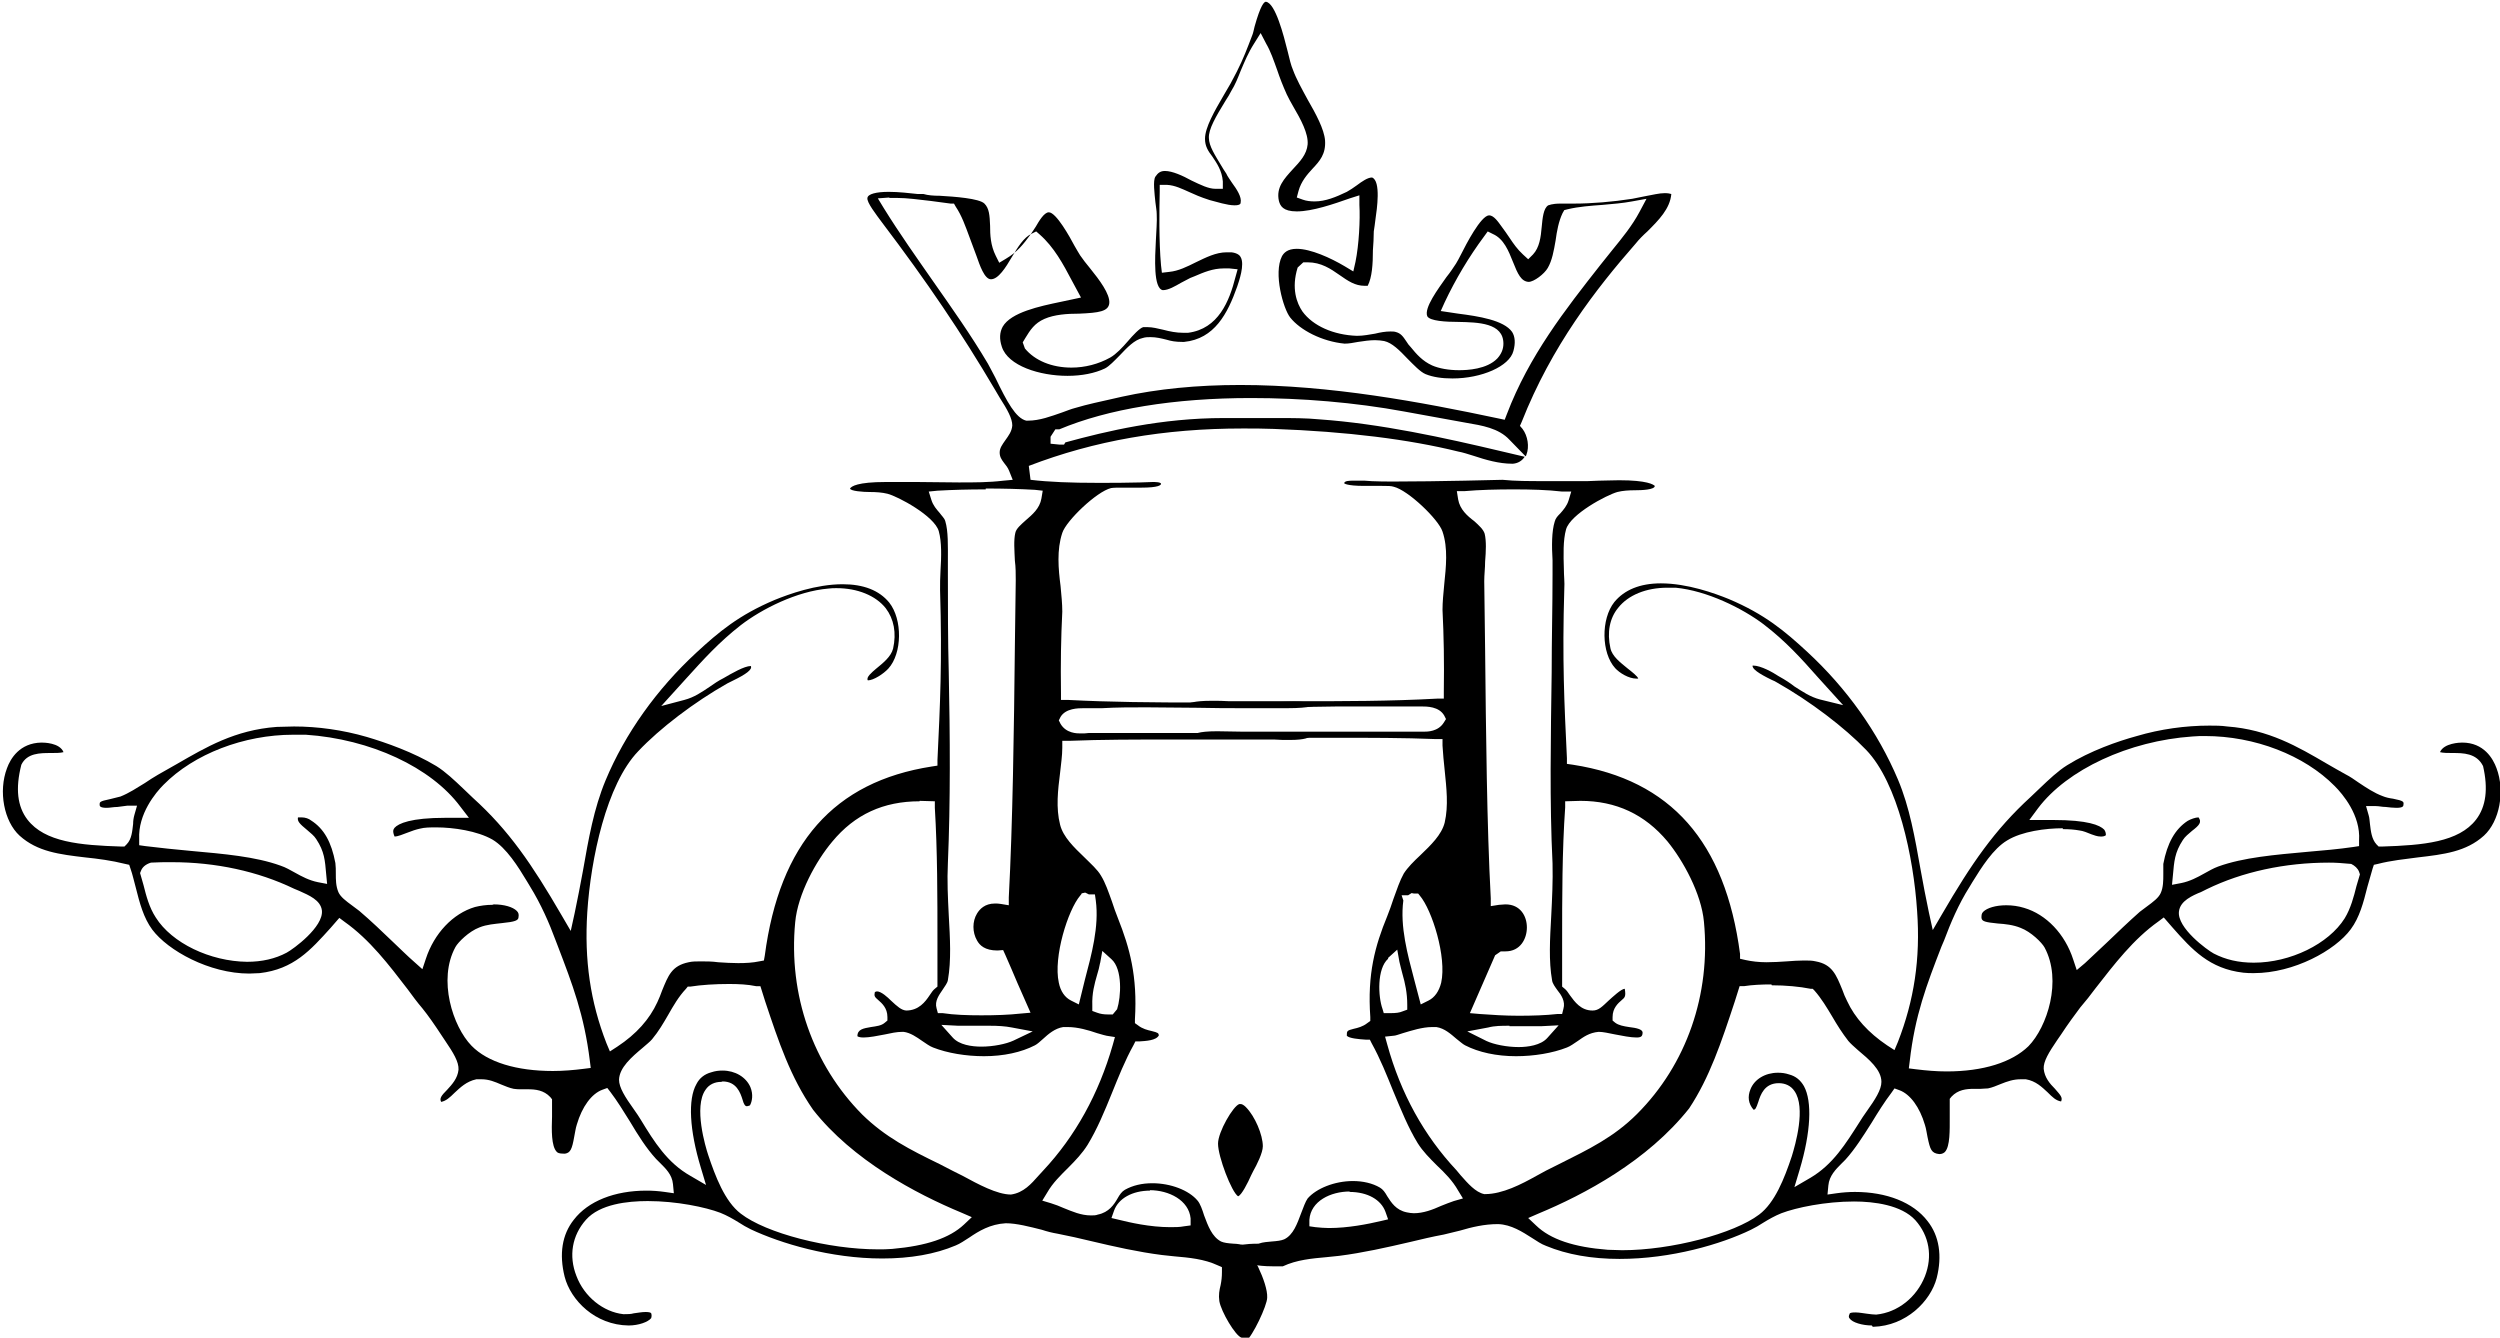
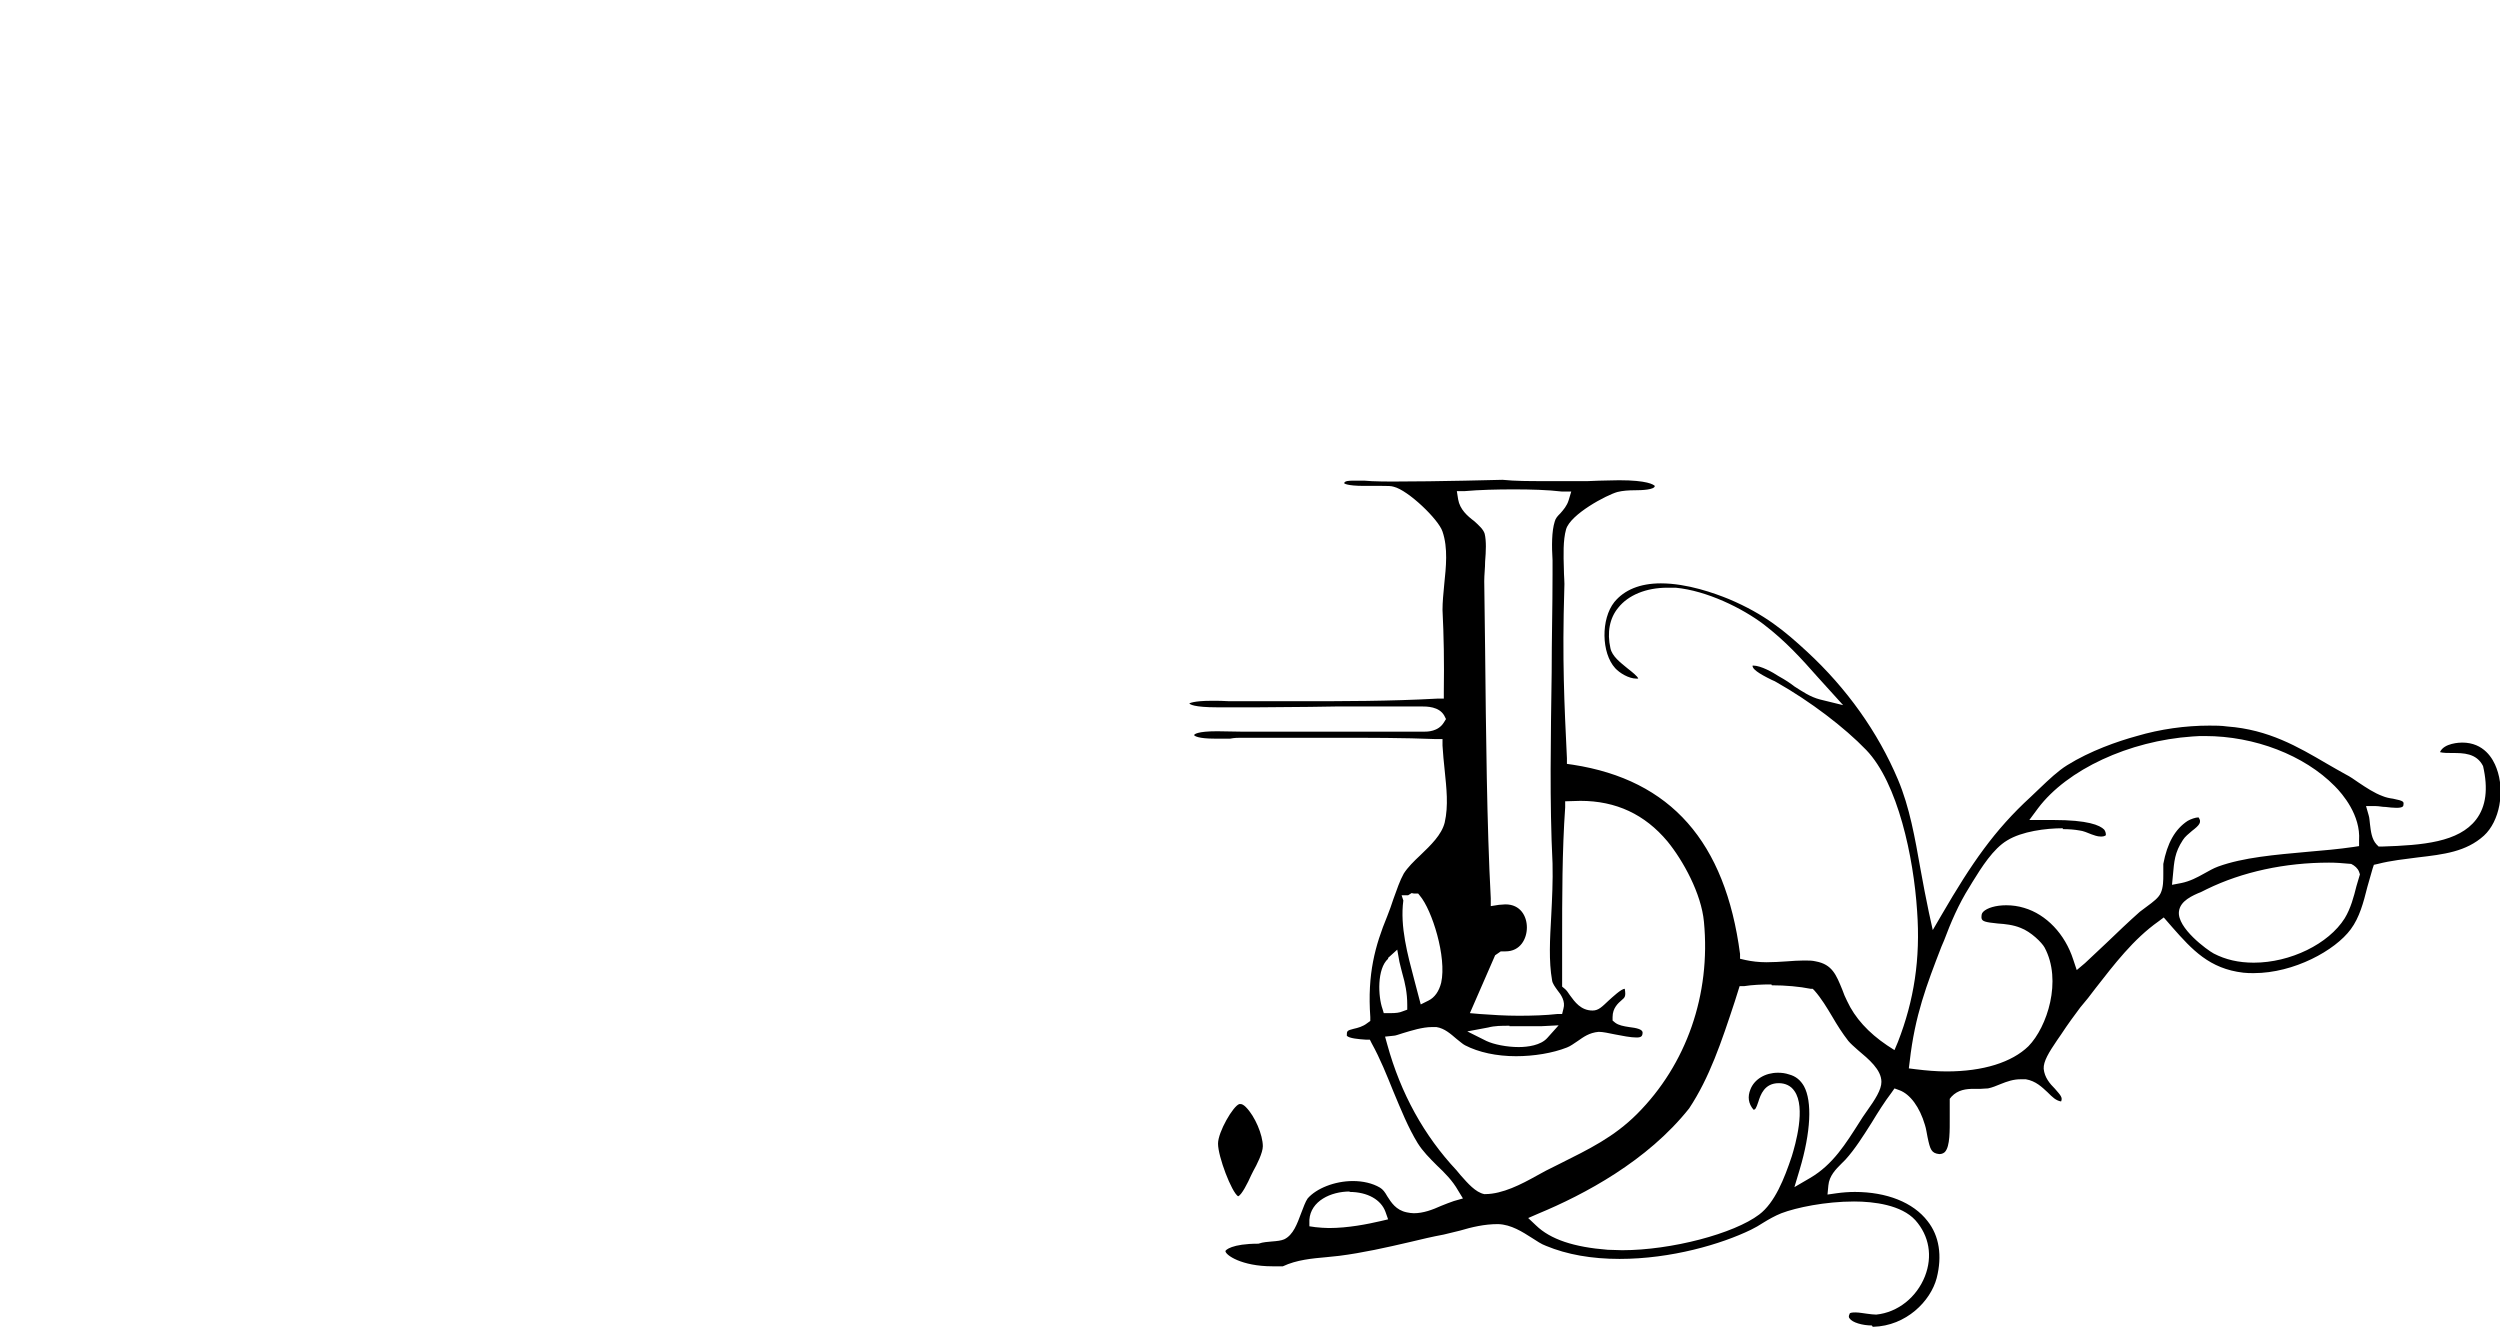
<svg xmlns="http://www.w3.org/2000/svg" id="Calque_2" data-name="Calque 2" viewBox="0 0 57.47 30.75">
  <defs>
    <style>
      .cls-1 {
        fill: #000;
        fill-rule: evenodd;
      }
    </style>
  </defs>
  <g id="ET_Scan1B_Image" data-name="ET_Scan1B Image">
    <g>
      <path class="cls-1" d="M28.46,27.5c-.15-.1-.46-.91-.46-1.21,0-.27.35-.87.49-.91,0,0,.02,0,.03,0,.03,0,.07.02.12.07.21.21.39.64.39.9,0,.15-.14.43-.22.57l-.05.1c-.07.16-.22.46-.3.48Z" />
-       <path class="cls-1" d="M28.54,30.75c-.14-.04-.47-.6-.51-.84-.02-.14,0-.25.03-.37.02-.1.03-.19.03-.3v-.11l-.09-.04c-.32-.15-.67-.18-1.01-.21l-.28-.03c-.55-.07-1.08-.19-1.63-.32-.25-.06-.51-.12-.77-.17-.12-.02-.24-.05-.36-.09-.28-.07-.58-.15-.83-.15-.36.02-.62.18-.84.33-.11.07-.21.14-.31.18-.47.2-1.04.3-1.69.3-1.19,0-2.34-.35-3.02-.67-.1-.05-.19-.1-.28-.16-.13-.08-.27-.16-.42-.22-.34-.13-1.01-.27-1.67-.27-.47,0-1.1.07-1.42.43-.32.36-.4.83-.22,1.29.18.48.62.83,1.08.88h.02c.08,0,.15,0,.22-.02.09-.01.18-.03.27-.03.07,0,.12.01.13.03.02.06,0,.09,0,.11-.07.09-.29.17-.52.17-.77-.01-1.33-.58-1.47-1.12-.13-.52-.06-.97.21-1.31.33-.43.94-.67,1.67-.67.14,0,.28.01.42.03l.21.03-.02-.21c-.02-.22-.17-.36-.3-.49l-.09-.09c-.22-.24-.41-.54-.6-.86-.15-.24-.29-.47-.45-.68l-.07-.09-.11.04c-.25.09-.47.39-.59.8-.03.09-.04.19-.06.28-.05.29-.09.37-.21.39h-.03c-.11,0-.14-.02-.16-.04-.13-.13-.12-.51-.11-.81,0-.12,0-.24,0-.34v-.06s-.04-.05-.04-.05c-.15-.16-.34-.18-.52-.18h-.15c-.06,0-.11,0-.17-.01-.1-.02-.19-.06-.29-.1-.14-.06-.28-.12-.45-.12h-.12c-.23.05-.37.19-.5.31-.11.11-.2.19-.31.21-.04-.08,0-.14.14-.28.11-.12.24-.26.26-.46.01-.18-.12-.39-.31-.67l-.08-.12c-.15-.23-.31-.46-.44-.62-.12-.14-.23-.29-.34-.44-.43-.56-.87-1.14-1.45-1.55l-.12-.09-.2.23c-.46.51-.85.95-1.63,1.04-.08,0-.16.01-.24.01-.92,0-1.87-.53-2.23-1.01-.2-.27-.29-.61-.38-.97-.04-.14-.07-.29-.12-.43l-.03-.09-.09-.02c-.32-.08-.63-.12-.92-.15-.59-.07-1.1-.13-1.51-.5-.36-.33-.49-1.02-.29-1.55.08-.22.29-.58.79-.59h0c.05,0,.42,0,.51.22-.07.02-.19.02-.29.02-.25,0-.55,0-.68.27-.14.55-.09.96.14,1.26.4.52,1.21.59,2.16.62h.07s.05-.05.05-.05c.12-.12.13-.31.15-.47,0-.07.01-.14.03-.21l.06-.21h-.22c-.07.01-.15.02-.23.03-.09,0-.17.02-.25.02-.15,0-.16-.04-.16-.07,0-.06-.01-.08.24-.13.08-.02.16-.04.24-.06.2-.08.38-.2.56-.31.1-.07.2-.13.3-.19.15-.08.29-.17.44-.25.66-.38,1.33-.78,2.29-.85.13,0,.27-.01.4-.01.54,0,1.12.08,1.67.24.44.13,1.07.35,1.6.67.21.13.42.33.62.52l.22.21c.83.75,1.36,1.53,2.04,2.7l.21.36.09-.41c.07-.33.13-.65.19-.97.13-.74.25-1.43.52-2.08.45-1.08,1.18-2.1,2.09-2.94.51-.47.97-.86,1.8-1.21.32-.13.95-.36,1.56-.36.48,0,.84.14,1.07.42.31.39.3,1.17-.02,1.52-.11.12-.34.27-.47.27-.05-.07.1-.19.18-.26.17-.14.35-.28.4-.47.08-.36.02-.68-.17-.93-.23-.29-.65-.46-1.13-.46-.06,0-.12,0-.19.01-.72.06-1.53.47-2.01.84-.5.39-.86.79-1.25,1.22l-.58.64.53-.14c.23-.06.4-.18.58-.3.1-.07.2-.14.32-.2.19-.11.48-.28.63-.28.04.08-.11.19-.42.34-.05.02-.09.05-.12.06-.76.43-1.55,1.03-2.05,1.56-.73.76-1.09,2.47-1.17,3.7-.07,1.1.07,2.06.44,3.01l.08.19.17-.11c.44-.29.74-.63.92-1.02.04-.09.08-.18.11-.27.14-.34.22-.57.61-.65.08-.02.18-.02.28-.02.12,0,.26,0,.4.02.15.01.31.02.46.02.18,0,.34-.01.48-.04l.11-.02.02-.11c.34-2.58,1.59-4,3.84-4.35l.13-.02v-.13c.06-1.26.11-2.26.06-3.9,0-.14,0-.3.01-.45.02-.32.03-.66-.04-.91-.1-.35-.94-.8-1.18-.86-.12-.03-.26-.04-.41-.04-.14,0-.44-.02-.45-.08.03-.05.17-.15.82-.15.17,0,.33,0,.47,0h.25s.96.01.96.01c.36,0,.69,0,1.02-.04l.22-.02-.08-.2c-.03-.08-.08-.14-.12-.19-.06-.08-.1-.14-.1-.24,0-.1.06-.18.13-.28.07-.1.15-.2.16-.34,0-.16-.11-.36-.29-.64l-.1-.17c-.79-1.34-1.57-2.49-2.6-3.85-.14-.19-.36-.47-.34-.57.01-.09.2-.14.49-.14.23,0,.48.03.67.05h.13c.1.03.23.04.37.04.34.02.91.06,1.03.18.11.11.12.27.13.51,0,.21.01.45.13.69l.08.16.15-.09c.27-.16.4-.33.57-.56.05-.07.08-.12.12-.18.07-.12.19-.33.3-.33.17,0,.49.58.59.77.05.09.1.17.13.22.06.09.14.19.23.3.21.26.46.59.44.8-.02.19-.24.22-.69.24-.28,0-.57.02-.8.12-.23.1-.33.26-.44.44l-.06.1.05.14c.23.28.62.44,1.07.44.31,0,.62-.08.89-.23.14-.08.28-.23.41-.38.11-.13.27-.3.35-.32.03,0,.06,0,.1,0,.11,0,.23.03.36.06.15.04.3.07.46.07h.11c.7-.09.95-.73,1.09-1.28l.05-.18-.19-.02s-.09,0-.13,0c-.25,0-.46.09-.67.18l-.1.04c-.06.03-.13.07-.21.11-.14.08-.29.17-.42.17-.22-.04-.18-.75-.16-1.13.01-.23.03-.45.02-.62,0-.08-.02-.17-.03-.27-.02-.2-.06-.5,0-.59.06-.09.12-.13.22-.13.17,0,.41.11.61.22.21.1.39.19.55.19h.17v-.17c-.02-.25-.14-.42-.24-.57-.1-.13-.17-.24-.17-.41,0-.26.22-.64.43-1,.11-.18.21-.36.3-.54.16-.32.23-.51.36-.85.02-.05.03-.11.05-.19.14-.5.22-.57.26-.57.22.03.41.78.5,1.14.04.17.08.33.12.42.08.22.21.45.34.69.19.33.38.68.4.94.02.31-.12.47-.29.65-.12.13-.26.29-.32.51l-.04.15.14.05c.08.03.18.04.27.04.25,0,.49-.1.74-.22.07-.04.15-.09.23-.15.12-.09.25-.18.35-.18.21.08.11.74.08.95-.01.11-.03.21-.04.29,0,.15-.01.29-.02.43,0,.32-.02.63-.12.82-.02,0-.04,0-.07,0-.22,0-.38-.11-.58-.25-.2-.14-.42-.29-.73-.29h-.1s-.13.12-.13.12c-.15.48-.02.82.11,1.01.24.33.71.54,1.25.56h0c.16,0,.29-.03.42-.05.12-.03.24-.05.35-.05.04,0,.09,0,.12.01.12.03.17.1.25.22.03.05.06.09.1.13.13.16.27.32.49.42.16.07.38.11.62.11.19,0,.64-.02.88-.27.09-.1.14-.21.14-.34,0-.48-.58-.49-1.04-.5-.28,0-.65-.02-.71-.13-.08-.19.25-.63.44-.9.09-.11.16-.22.22-.31.03-.05.07-.12.12-.22.11-.22.45-.88.64-.89.11,0,.21.15.29.26.03.04.16.22.19.27.08.12.17.25.3.37l.12.11.11-.11c.15-.16.18-.4.2-.63.02-.21.04-.43.15-.5.02,0,.07-.04.29-.04h.31c.4,0,.88-.04,1.33-.11.1-.02.2-.04.3-.06.17-.03.32-.07.45-.07.07,0,.12.01.15.02-.03.34-.29.6-.55.86-.1.09-.19.18-.27.28-.91,1.04-1.93,2.35-2.62,4.1l-.04.09.06.07c.12.16.16.41.09.59,0,.01-.01.03-.02.04l-.37-.38c-.25-.27-.64-.33-.99-.39l-1.43-.26c-1.14-.21-2.36-.31-3.52-.31-1.77,0-3.29.25-4.41.72h-.09l-.11.17v.16l.2.02h.11l.03-.05c.95-.26,2.21-.56,3.64-.56h1.25c.32,0,.64,0,.95.03,1.41.1,2.86.42,4.21.74l.51.12c-.06.09-.15.15-.27.16h-.02c-.3,0-.61-.09-.88-.18-.13-.04-.25-.08-.36-.1-1.13-.28-2.56-.46-4.24-.52-.24-.01-.48-.01-.71-.01-1.81,0-3.41.28-4.92.86l.04.32c.42.05.93.07,1.55.07.32,0,.65,0,.98-.01,0,0,.22-.01.28-.01.04,0,.18,0,.19.04,0,.03-.05.09-.46.09h-.42c-.13,0-.21,0-.27.01-.33.08-1.03.75-1.12,1.03-.13.39-.09.83-.04,1.22.02.21.04.41.04.59-.03.61-.04,1.18-.03,1.88v.15s.16,0,.16,0c.96.05,1.94.06,3.13.06h1.37c.08,0,.17,0,.28-.01.13,0,.27-.01.41-.01.43,0,.51.06.51.07-.02.01-.11.08-.66.08,0,0-.69,0-.89,0-.41,0-.8,0-1.2-.01-.39,0-.77-.01-1.15-.01-.34,0-.68,0-1.02.02h-.42c-.12,0-.41,0-.53.2l-.04.08.04.08c.13.22.38.22.46.22.06,0,.13,0,.19-.01.05,0,.11,0,.15,0h3.8s.49-.01.61-.01c.45,0,.52.07.53.08-.02.03-.11.09-.47.09-.12,0-.25,0-.36-.01-.09,0-.18,0-.24,0h-2.13c-.8,0-1.6,0-2.34.03h-.16s0,.16,0,.16c0,.18-.03.38-.05.57-.05.4-.1.81,0,1.2.07.28.32.52.56.75.15.15.3.28.38.42.1.16.17.37.25.59.04.13.09.26.14.39.27.68.45,1.33.39,2.32v.09s.07.05.07.05c.1.08.22.11.31.13.16.04.16.05.17.1-.06.12-.3.13-.45.14h-.09s-.04.08-.04.08c-.2.36-.35.74-.5,1.11-.17.42-.34.83-.56,1.19-.12.19-.27.35-.44.52-.17.17-.36.35-.49.58l-.11.18.2.06c.1.03.2.07.29.11.2.08.4.17.63.17.06,0,.11,0,.16-.02.25-.05.37-.23.45-.37.05-.09.1-.16.17-.2.18-.1.39-.15.63-.15.42,0,.84.16,1.04.4.06.07.11.21.15.34.09.24.18.49.39.6.07.03.15.04.29.05.07,0,.2.02.23.04.15.07.56.86.54,1.2,0,.18-.34.9-.49,1ZM16.58,24.87c-.15,0-.28.06-.36.18-.28.39,0,1.32.06,1.5.16.48.38,1.07.75,1.35.58.45,2.02.82,3.15.82h0c.11,0,.22,0,.33-.01.79-.07,1.32-.25,1.65-.56l.18-.17-.23-.1c-1.06-.44-2.51-1.21-3.42-2.37-.52-.75-.79-1.56-1.1-2.49l-.11-.35h-.1c-.19-.04-.4-.05-.62-.05-.32,0-.64.02-.89.06h-.06s-.04.05-.04.05c-.17.18-.29.39-.41.6-.11.19-.22.38-.37.56-.05.06-.13.12-.22.2-.25.21-.53.45-.54.73,0,.18.14.4.34.68l.09.13.07.11c.31.51.61.99,1.14,1.29l.36.21-.12-.4c-.26-.86-.3-1.57-.1-1.92.07-.14.19-.23.34-.27.09-.03.17-.04.26-.04.29,0,.54.15.64.38.07.17.04.33-.01.42-.03.01-.05.02-.07.02-.04,0-.07-.04-.1-.15-.05-.16-.14-.42-.46-.42h0ZM26.44,27.37c-.41,0-.73.18-.83.46l-.06.17.17.04c.24.06.71.17,1.18.17h0c.11,0,.22,0,.32-.02l.15-.02v-.16c-.04-.42-.5-.65-.94-.65ZM21.14,18.42c-.83,0-1.49.3-2.01.93-.37.44-.79,1.2-.85,1.85-.16,1.67.41,3.28,1.54,4.42.53.52,1.1.81,1.78,1.14l.31.16.22.11c.35.19.79.43,1.11.43.29-.04.47-.25.63-.43l.11-.12c.74-.79,1.28-1.77,1.6-2.89l.05-.18-.19-.03s-.13-.03-.22-.06c-.2-.07-.45-.14-.67-.14h-.11c-.19.03-.34.16-.46.27-.07.06-.13.12-.19.15-.31.16-.72.25-1.17.25-.41,0-.84-.07-1.17-.2-.08-.03-.16-.09-.25-.15-.13-.09-.27-.19-.43-.21h-.02c-.14,0-.27.03-.41.06-.16.03-.35.07-.49.07-.09,0-.13-.02-.14-.03,0-.16.14-.18.31-.21.13-.02.24-.03.32-.1l.06-.05v-.08c0-.21-.13-.32-.21-.39-.08-.07-.1-.09-.08-.18.01-.01.03-.02.05-.02.1,0,.25.14.32.21.15.14.24.22.35.23h0c.29,0,.44-.2.54-.35.04-.06.08-.12.12-.15l.06-.05v-1.02c0-1.03,0-2.1-.06-3.09v-.15s-.29-.01-.35-.01ZM11.35,20.79c.24,0,.44.06.53.15.04.04.05.08.04.14,0,.08-.08.11-.38.14-.16.02-.35.03-.52.1-.24.09-.49.34-.55.45-.41.75-.06,1.83.37,2.27.37.38,1.04.58,1.87.58.23,0,.48-.02.71-.05l.16-.02-.02-.16c-.13-1.06-.4-1.76-.74-2.65l-.05-.13c-.14-.38-.33-.82-.59-1.24l-.06-.1c-.21-.35-.48-.78-.8-.97-.35-.2-.9-.28-1.29-.28-.14,0-.27,0-.38.03-.09.02-.18.05-.28.09-.11.04-.22.09-.3.09-.05-.12-.03-.16,0-.2.09-.1.37-.23,1.17-.23h.54s-.2-.26-.2-.26c-.67-.9-2.06-1.55-3.55-1.65-.1,0-.19,0-.29,0-1.13,0-2.28.44-2.98,1.15-.18.18-.59.67-.56,1.25v.14s.14.02.14.02c.34.04.69.08,1.04.11.77.07,1.49.13,2.07.34.12.04.22.1.33.16.16.09.33.18.53.22l.21.04-.02-.21c-.03-.34-.04-.53-.23-.82-.05-.08-.13-.14-.21-.21-.17-.14-.23-.2-.21-.29.03,0,.06,0,.08,0,.09,0,.17.03.22.07.3.19.47.5.56.98.01.08.01.16.01.24,0,.14,0,.29.06.43.05.11.17.2.32.31.05.04.11.08.16.12.27.23.53.48.77.71.18.17.34.33.49.46l.19.17.08-.24c.19-.58.62-1.04,1.13-1.19.12-.03.26-.05.4-.05ZM21.9,23.85c.15.17.44.21.66.21.27,0,.57-.06.74-.14l.44-.21-.48-.09c-.15-.03-.32-.04-.5-.04h-.55s-.18,0-.18,0l-.39-.02.26.29ZM22.66,11.25c-.39,0-.77.01-1.11.03l-.2.02.06.19c.04.13.12.22.19.3.05.07.11.12.13.19.07.23.06.57.06.9v.32c0,.75,0,1.51.02,2.26.03,1.46.04,2.97-.02,4.38-.02.4,0,.8.02,1.2.03.53.06,1.04-.02,1.49-.01.07-.07.14-.12.22-.08.12-.19.26-.14.43l.03.11h.11c.26.04.57.05.89.05s.63-.01.9-.04l.23-.02-.3-.68c-.09-.22-.19-.44-.28-.65l-.05-.11s-.12.01-.13.01c-.29,0-.41-.12-.47-.23-.11-.19-.11-.44,0-.62.06-.1.18-.23.41-.23.04,0,.09,0,.14.01l.18.03v-.18c.09-1.69.12-3.87.14-5.79l.02-1.5c0-.15,0-.3-.02-.45-.01-.24-.03-.47.01-.64.02-.1.13-.19.24-.29.15-.13.32-.27.36-.5l.03-.18-.18-.02c-.34-.02-.74-.03-1.13-.03ZM25.29,22.13c-.02.1-.04.19-.07.28-.06.21-.12.42-.11.71v.12s.11.04.11.04c.08.03.16.04.24.04h.12l.1-.12c.09-.28.13-.92-.13-1.15l-.21-.19-.05.28ZM24.87,20.54l-.04.05c-.28.33-.62,1.41-.49,2,.04.2.14.34.28.41l.18.09.14-.57c.15-.57.33-1.22.25-1.82l-.02-.14h-.14s-.08-.04-.08-.04h-.01l-.09.02ZM3.94,19.82c-.15,0-.31,0-.47.01-.13.04-.2.11-.23.19l-.02.05.08.28c.06.24.13.51.28.74.37.59,1.25,1.01,2.1,1.02h0c.34,0,.65-.07.91-.21.15-.08.85-.59.81-.97-.03-.24-.3-.35-.52-.45l-.12-.05c-.83-.4-1.8-.61-2.81-.61ZM20.45,4.54l-.27.02.14.23c.36.58.75,1.13,1.14,1.69.42.6.86,1.22,1.25,1.88.04.07.1.19.17.32.27.56.47.93.71.99h.04c.27,0,.53-.1.79-.19.11-.04.21-.08.29-.1.3-.09.6-.15.86-.21l.22-.05c.82-.18,1.73-.27,2.72-.27,2.07,0,4.15.39,5.94.77l.14.03.05-.13c.51-1.34,1.34-2.4,2.15-3.43l.28-.35c.22-.27.45-.55.62-.87l.16-.3-.33.06c-.21.04-.45.06-.68.08-.27.02-.55.04-.8.1l-.08.02-.04.07c-.09.19-.13.41-.16.63-.04.23-.08.46-.18.63-.08.14-.32.32-.44.32-.17-.01-.25-.18-.36-.46-.1-.25-.21-.53-.46-.64l-.12-.06-.08.11c-.35.47-.66.99-.91,1.52l-.09.2.4.06c.47.06,1.05.15,1.24.42.07.11.08.26.03.44-.09.35-.73.63-1.4.63-.24,0-.45-.03-.62-.1-.12-.05-.27-.21-.41-.35-.19-.2-.36-.37-.54-.41-.06-.01-.13-.02-.21-.02-.12,0-.26.02-.39.04-.11.02-.21.04-.31.04-.52-.05-1.02-.31-1.25-.6-.16-.2-.39-1.02-.19-1.41.04-.07.12-.17.34-.17.32,0,.78.21,1.1.4l.2.12.05-.22c.08-.39.11-.97.09-1.31v-.22s-.22.07-.22.07c-.37.13-.86.3-1.22.3-.32,0-.38-.13-.41-.24-.07-.31.12-.51.32-.73.16-.17.32-.34.34-.57.02-.25-.16-.58-.33-.87-.06-.1-.11-.2-.15-.28-.09-.2-.16-.38-.22-.56-.08-.22-.15-.43-.25-.6l-.13-.25-.15.24c-.14.22-.22.42-.31.63-.06.15-.12.31-.22.47-.03.06-.07.13-.13.22-.22.36-.39.65-.38.85,0,.19.15.41.28.63.04.07.08.13.12.19.03.07.08.13.13.21.11.15.23.33.2.46,0,.02-.01.06-.14.06-.17,0-.41-.08-.57-.12-.22-.07-.35-.13-.46-.18-.18-.08-.34-.16-.52-.17h-.17s0,.16,0,.16c-.01.4-.02,1.14.03,1.69l.02.17.17-.02c.21-.02.41-.12.61-.22.23-.11.46-.23.71-.23.04,0,.07,0,.11,0,.16.02.2.09.21.11.1.17-.04.56-.08.68-.22.62-.52,1.2-1.22,1.27h-.04c-.16,0-.26-.02-.36-.05-.12-.03-.24-.06-.37-.06-.06,0-.12,0-.18.02-.19.04-.36.22-.53.4-.12.12-.24.25-.34.3-.23.11-.53.17-.86.17-.64,0-1.37-.23-1.51-.67-.06-.18-.05-.33.02-.46.19-.33.85-.47,1.33-.57l.47-.1-.21-.39c-.2-.38-.41-.77-.74-1.06l-.08-.07-.1.05c-.19.09-.32.31-.46.54-.14.24-.31.51-.48.51-.15,0-.26-.33-.33-.53l-.16-.43c-.1-.27-.18-.5-.32-.71l-.04-.07h-.08c-.15-.02-.3-.04-.45-.06-.27-.03-.54-.07-.79-.07-.06,0-.11,0-.17,0Z" />
      <path class="cls-1" d="M43.03,30.47c-.22,0-.45-.07-.51-.16-.02-.02-.03-.05,0-.11,0-.02.05-.03.13-.03.09,0,.18.02.27.03.08.01.15.02.21.02.5-.05.93-.4,1.12-.88.18-.46.1-.93-.22-1.29-.32-.35-.95-.43-1.41-.43-.66,0-1.33.14-1.67.27-.15.06-.29.14-.42.22-.09.06-.18.11-.28.16-.68.33-1.83.67-3.02.67-.64,0-1.21-.1-1.69-.3-.11-.04-.21-.11-.32-.18-.22-.14-.48-.31-.78-.32h-.01c-.31,0-.6.07-.87.15-.12.03-.25.06-.37.09-.27.05-.52.11-.77.17-.56.13-1.09.25-1.64.32l-.29.03c-.33.03-.68.06-1,.21-.01,0-.18,0-.24,0-.71,0-1.08-.26-1.08-.35,0-.02.14-.17.76-.17.11-.04.22-.04.3-.05.13-.01.22-.02.29-.05.21-.1.3-.36.39-.6.05-.13.1-.27.15-.34.2-.23.62-.4,1.04-.4.23,0,.45.05.62.15.07.04.12.11.17.2.09.14.2.32.45.37.05.01.11.02.16.02.22,0,.43-.08.63-.17.1-.04.2-.08.29-.11l.21-.06-.11-.18c-.13-.23-.31-.41-.49-.58-.17-.17-.32-.32-.44-.51-.22-.36-.38-.76-.56-1.19-.15-.37-.3-.75-.5-1.11l-.04-.08h-.09c-.16-.01-.39-.03-.44-.09,0-.11,0-.12.16-.16.09-.02.21-.05.31-.13l.07-.05v-.09c-.07-.99.11-1.64.39-2.32.05-.13.1-.26.14-.39.08-.22.15-.43.24-.59.09-.14.23-.28.38-.42.24-.23.49-.47.56-.75.09-.39.04-.8,0-1.2-.02-.19-.04-.39-.05-.57v-.15s-.16,0-.16,0c-.73-.03-1.52-.03-2.32-.03h-2.15c-.07,0-.15,0-.25.02-.11,0-.23,0-.36,0-.37,0-.46-.06-.47-.08,0-.02.07-.09.53-.09.11,0,.6.01.6.01h3.8c.05,0,.1,0,.15,0,.06,0,.13,0,.2,0,.08,0,.33,0,.46-.21l.05-.08-.04-.08c-.12-.21-.4-.21-.53-.21h-.36c-.38,0-.72,0-1.05,0-.38,0-.76,0-1.15.01-.39,0-.79.01-1.19.01-.21,0-.94,0-.94,0-.54,0-.63-.07-.64-.09h0s.09-.06.51-.06c.14,0,.28,0,.41.01.11,0,.2,0,.28,0h1.33c.97,0,2.09,0,3.17-.06h.15s0-.16,0-.16c.01-.7,0-1.27-.03-1.88,0-.18.02-.38.04-.59.04-.39.09-.83-.04-1.21-.09-.28-.79-.95-1.12-1.03-.06-.02-.14-.02-.27-.02h-.41c-.41,0-.46-.06-.46-.06,0-.06.14-.06.19-.06h.28c.17.02.63.02.63.02,1.05,0,2.54-.04,2.54-.04.29.03.62.03.96.03h1s.25-.01.25-.01c.14,0,.3-.01.47-.01.65,0,.79.1.82.13,0,.09-.31.1-.45.1-.15,0-.29.01-.41.04-.25.07-1.08.51-1.18.86-.07.25-.06.59-.05.91,0,.16.02.31.01.45-.05,1.65,0,2.64.06,3.9v.13s.14.02.14.02c2.25.35,3.5,1.77,3.84,4.35v.11s.13.03.13.03c.14.03.3.05.48.05.15,0,.31-.01.46-.02.14-.01.27-.02.4-.02.1,0,.19,0,.27.02.38.07.47.31.61.65.03.09.07.18.11.26.18.39.49.73.92,1.02l.17.11.08-.19c.37-.95.52-1.91.44-3.01-.08-1.23-.44-2.94-1.17-3.7-.5-.52-1.29-1.12-2.05-1.55-.03-.02-.07-.04-.12-.06-.31-.15-.46-.26-.44-.33h.01c.18,0,.46.16.58.24.18.1.28.17.37.24.19.12.36.24.59.3l.53.13-.58-.64c-.38-.43-.74-.83-1.25-1.22-.49-.37-1.3-.77-2.02-.84-.06,0-.13,0-.19,0-.49,0-.9.17-1.13.46-.2.24-.26.57-.18.93.04.19.23.33.4.47.09.07.23.18.24.23-.01,0-.03,0-.04,0-.18,0-.39-.13-.49-.24-.32-.35-.33-1.13-.02-1.52.23-.28.59-.43,1.07-.43.61,0,1.24.23,1.56.36.83.35,1.29.74,1.8,1.21.91.84,1.63,1.85,2.09,2.94.27.64.39,1.34.52,2.07.06.33.12.65.19.98l.09.41.21-.36c.68-1.17,1.21-1.94,2.04-2.7l.21-.2c.21-.2.42-.4.63-.53.53-.33,1.16-.55,1.6-.67.54-.16,1.12-.24,1.67-.24.13,0,.27,0,.41.02.95.07,1.63.47,2.28.85.15.09.3.17.44.25.1.05.2.12.3.19.18.12.36.24.55.31.07.03.16.05.24.06.25.05.25.07.24.14,0,.03-.01.07-.16.07-.08,0-.16-.01-.25-.02-.08,0-.15-.02-.23-.02h-.22s.06.21.06.21c.02.06.02.13.03.2.02.17.04.35.15.47l.05.05h.08c.94-.03,1.76-.1,2.16-.62.23-.3.28-.71.16-1.23-.15-.3-.46-.3-.7-.3-.1,0-.22,0-.29-.02.09-.21.46-.22.51-.22.5,0,.71.37.79.59.2.53.07,1.22-.29,1.55-.41.37-.92.43-1.52.5-.3.04-.61.07-.92.15l-.09.02-.03.09c-.04.14-.08.28-.12.42-.09.36-.18.7-.38.97-.36.49-1.31,1.01-2.23,1.01-.08,0-.16,0-.24-.01-.78-.09-1.18-.53-1.63-1.04l-.2-.23-.12.09c-.58.41-1.02.99-1.45,1.54-.11.15-.23.3-.35.44-.12.16-.29.39-.44.62l-.09.13c-.19.28-.32.49-.31.66.02.2.14.34.26.46.13.15.18.2.14.29-.12-.02-.2-.1-.31-.21-.13-.12-.27-.26-.5-.3h-.12c-.17,0-.31.05-.46.11-.1.04-.19.08-.29.1-.06,0-.12.01-.17.01h-.15c-.18,0-.37.02-.52.18l-.04.05v.06c0,.11,0,.22,0,.35,0,.31.01.68-.11.81-.02.02-.06.05-.13.05-.18-.02-.21-.1-.27-.39-.02-.09-.03-.19-.06-.28-.12-.41-.34-.71-.59-.8l-.11-.04-.07.1c-.16.21-.31.45-.45.68-.19.3-.39.62-.61.86l-.09.09c-.13.13-.28.28-.3.5l-.02.21.21-.03c.14-.02.29-.03.42-.03.73,0,1.34.24,1.67.67.27.34.34.8.21,1.31-.14.53-.7,1.1-1.46,1.12h-.01ZM40.72,22.63c-.22,0-.44.01-.63.04h-.1s-.11.35-.11.35c-.31.94-.58,1.75-1.05,2.46-.96,1.21-2.41,1.98-3.47,2.42l-.23.1.18.17c.33.32.87.5,1.65.56.11,0,.22.01.33.01,1.13,0,2.57-.38,3.15-.82.36-.27.58-.83.75-1.34.08-.26.33-1.12.06-1.5-.08-.12-.21-.18-.36-.18h0c-.33,0-.42.27-.47.43-.05.15-.07.18-.11.18-.12-.14-.14-.3-.07-.47.09-.23.34-.38.63-.38.09,0,.17.01.26.04.15.04.26.13.34.27.19.35.16,1.05-.1,1.92l-.12.4.36-.21c.53-.31.82-.79,1.14-1.29l.07-.11.09-.13c.2-.28.34-.5.34-.68,0-.28-.29-.52-.54-.73-.09-.08-.17-.15-.22-.21-.14-.18-.26-.37-.37-.56-.12-.2-.25-.42-.41-.6l-.04-.04h-.05c-.25-.05-.57-.08-.89-.08ZM31.03,27.39c-.44,0-.9.22-.93.65v.15s.14.02.14.02c.1.01.21.02.31.02.44,0,.89-.09,1.19-.16l.17-.04-.06-.17c-.1-.28-.41-.46-.83-.46ZM32.92,23.61c-.22,0-.47.08-.67.14-.1.03-.17.06-.22.06l-.19.02.05.18c.31,1.13.85,2.1,1.59,2.89l.1.12c.16.18.34.39.54.43h.02c.4,0,.84-.23,1.18-.42l.22-.12.32-.16c.66-.33,1.24-.61,1.77-1.14,1.14-1.14,1.7-2.75,1.54-4.42-.06-.65-.48-1.41-.84-1.85-.52-.62-1.18-.93-2-.93-.07,0-.35.01-.35.01v.14c-.07,1-.07,2.07-.07,3.12v1s.06.05.06.05c.04.03.08.09.12.15.11.15.25.35.52.35.14,0,.22-.09.37-.23.09-.08.29-.27.37-.27.03.18,0,.2-.07.26-.08.07-.21.18-.21.39v.08l.06.05c.08.06.19.08.32.1.17.02.3.05.31.12,0,.09-.03.12-.14.12-.14,0-.33-.04-.49-.07-.15-.03-.28-.06-.38-.06-.22.02-.35.12-.48.21-.09.06-.17.12-.25.15-.33.13-.76.2-1.17.2-.45,0-.86-.09-1.17-.25-.06-.03-.12-.09-.2-.15-.13-.11-.27-.24-.46-.27h-.11ZM47.42,19.04c-.39,0-.94.07-1.28.28-.32.19-.59.62-.8.96l-.06.1c-.26.41-.44.84-.59,1.24l-.06.14c-.34.88-.61,1.58-.73,2.64l-.02.16.16.02c.24.03.48.05.71.05.84,0,1.5-.21,1.88-.58.43-.44.78-1.51.37-2.27-.06-.11-.31-.36-.55-.45-.17-.07-.36-.09-.52-.1-.3-.03-.37-.05-.38-.13,0-.06,0-.1.04-.14.09-.09.29-.15.53-.15.14,0,.28.02.41.06.51.15.94.6,1.13,1.19l.08.24.19-.16c.15-.14.32-.3.5-.47.24-.23.5-.48.76-.71.05-.04.11-.08.16-.12.15-.11.27-.2.32-.31.06-.13.06-.29.06-.43,0-.08,0-.16,0-.24.09-.48.27-.8.56-.99.07-.04.18-.08.25-.08.08.11.02.18-.15.31-.08.07-.16.13-.21.21-.19.29-.2.49-.23.82l-.02.21.21-.04c.2-.04.37-.13.53-.22.11-.06.21-.12.32-.16.58-.21,1.3-.27,2.07-.34.35-.03.7-.06,1.04-.11l.13-.02v-.13c.04-.58-.38-1.07-.56-1.25-.7-.71-1.84-1.15-2.98-1.15-.09,0-.19,0-.29.01-1.46.1-2.88.76-3.55,1.65l-.2.27h.55c.8,0,1.07.12,1.17.22.03.04.04.08.04.13-.04.03-.08.03-.12.03-.08,0-.15-.03-.21-.05-.1-.04-.19-.08-.28-.09-.11-.02-.24-.03-.38-.03ZM34.7,23.58c-.18,0-.34,0-.49.04l-.48.09.44.22c.17.08.47.14.74.14h0c.21,0,.51-.04.66-.21l.26-.29-.39.02h-.18s-.56,0-.56,0ZM34.61,20.79c.34,0,.49.27.49.53s-.15.55-.49.55h-.11l-.13.09c-.09.21-.58,1.33-.58,1.33l.23.02c.27.02.58.04.89.04s.63-.01.89-.04h.11s.03-.12.03-.12c.05-.17-.05-.32-.14-.43-.05-.07-.11-.15-.12-.22-.08-.45-.05-.95-.02-1.49.02-.39.04-.8.03-1.2-.07-1.41-.04-2.92-.02-4.39,0-.75.02-1.51.02-2.26v-.32c-.02-.33-.02-.67.05-.89.02-.08.07-.13.13-.19.07-.08.15-.17.19-.3l.06-.2h-.21c-.34-.04-.72-.05-1.11-.05s-.79.01-1.13.04h-.18s.03.19.03.19c.04.23.21.38.37.5.11.1.21.19.24.29.04.17.03.4.01.64,0,.15-.02.3-.02.45l.02,1.57c.02,1.9.04,4.05.13,5.72v.18s.19-.03.19-.03c.05,0,.1-.01.14-.01ZM31.91,22.04c-.26.23-.23.87-.13,1.15l.03.1s.14,0,.15,0c.13,0,.21-.01.28-.04l.11-.04v-.11c0-.28-.05-.5-.11-.71-.02-.09-.05-.18-.07-.28l-.05-.28-.21.19ZM32.36,20.58h-.14s.04.12.04.12c-.08.6.1,1.25.25,1.82l.15.57.18-.09c.14-.07.24-.21.29-.41.13-.59-.21-1.67-.49-2l-.04-.05h-.1s-.05-.01-.05-.01l-.08.05ZM53.54,19.83c-1.01,0-1.99.21-2.81.61l-.12.06c-.22.09-.49.21-.52.45-.05.38.65.89.8.97.27.14.57.21.92.21.84,0,1.72-.43,2.09-1.02.14-.23.21-.5.27-.74l.08-.27-.02-.06c-.03-.08-.1-.14-.18-.18-.21-.02-.36-.03-.52-.03Z" />
    </g>
  </g>
</svg>